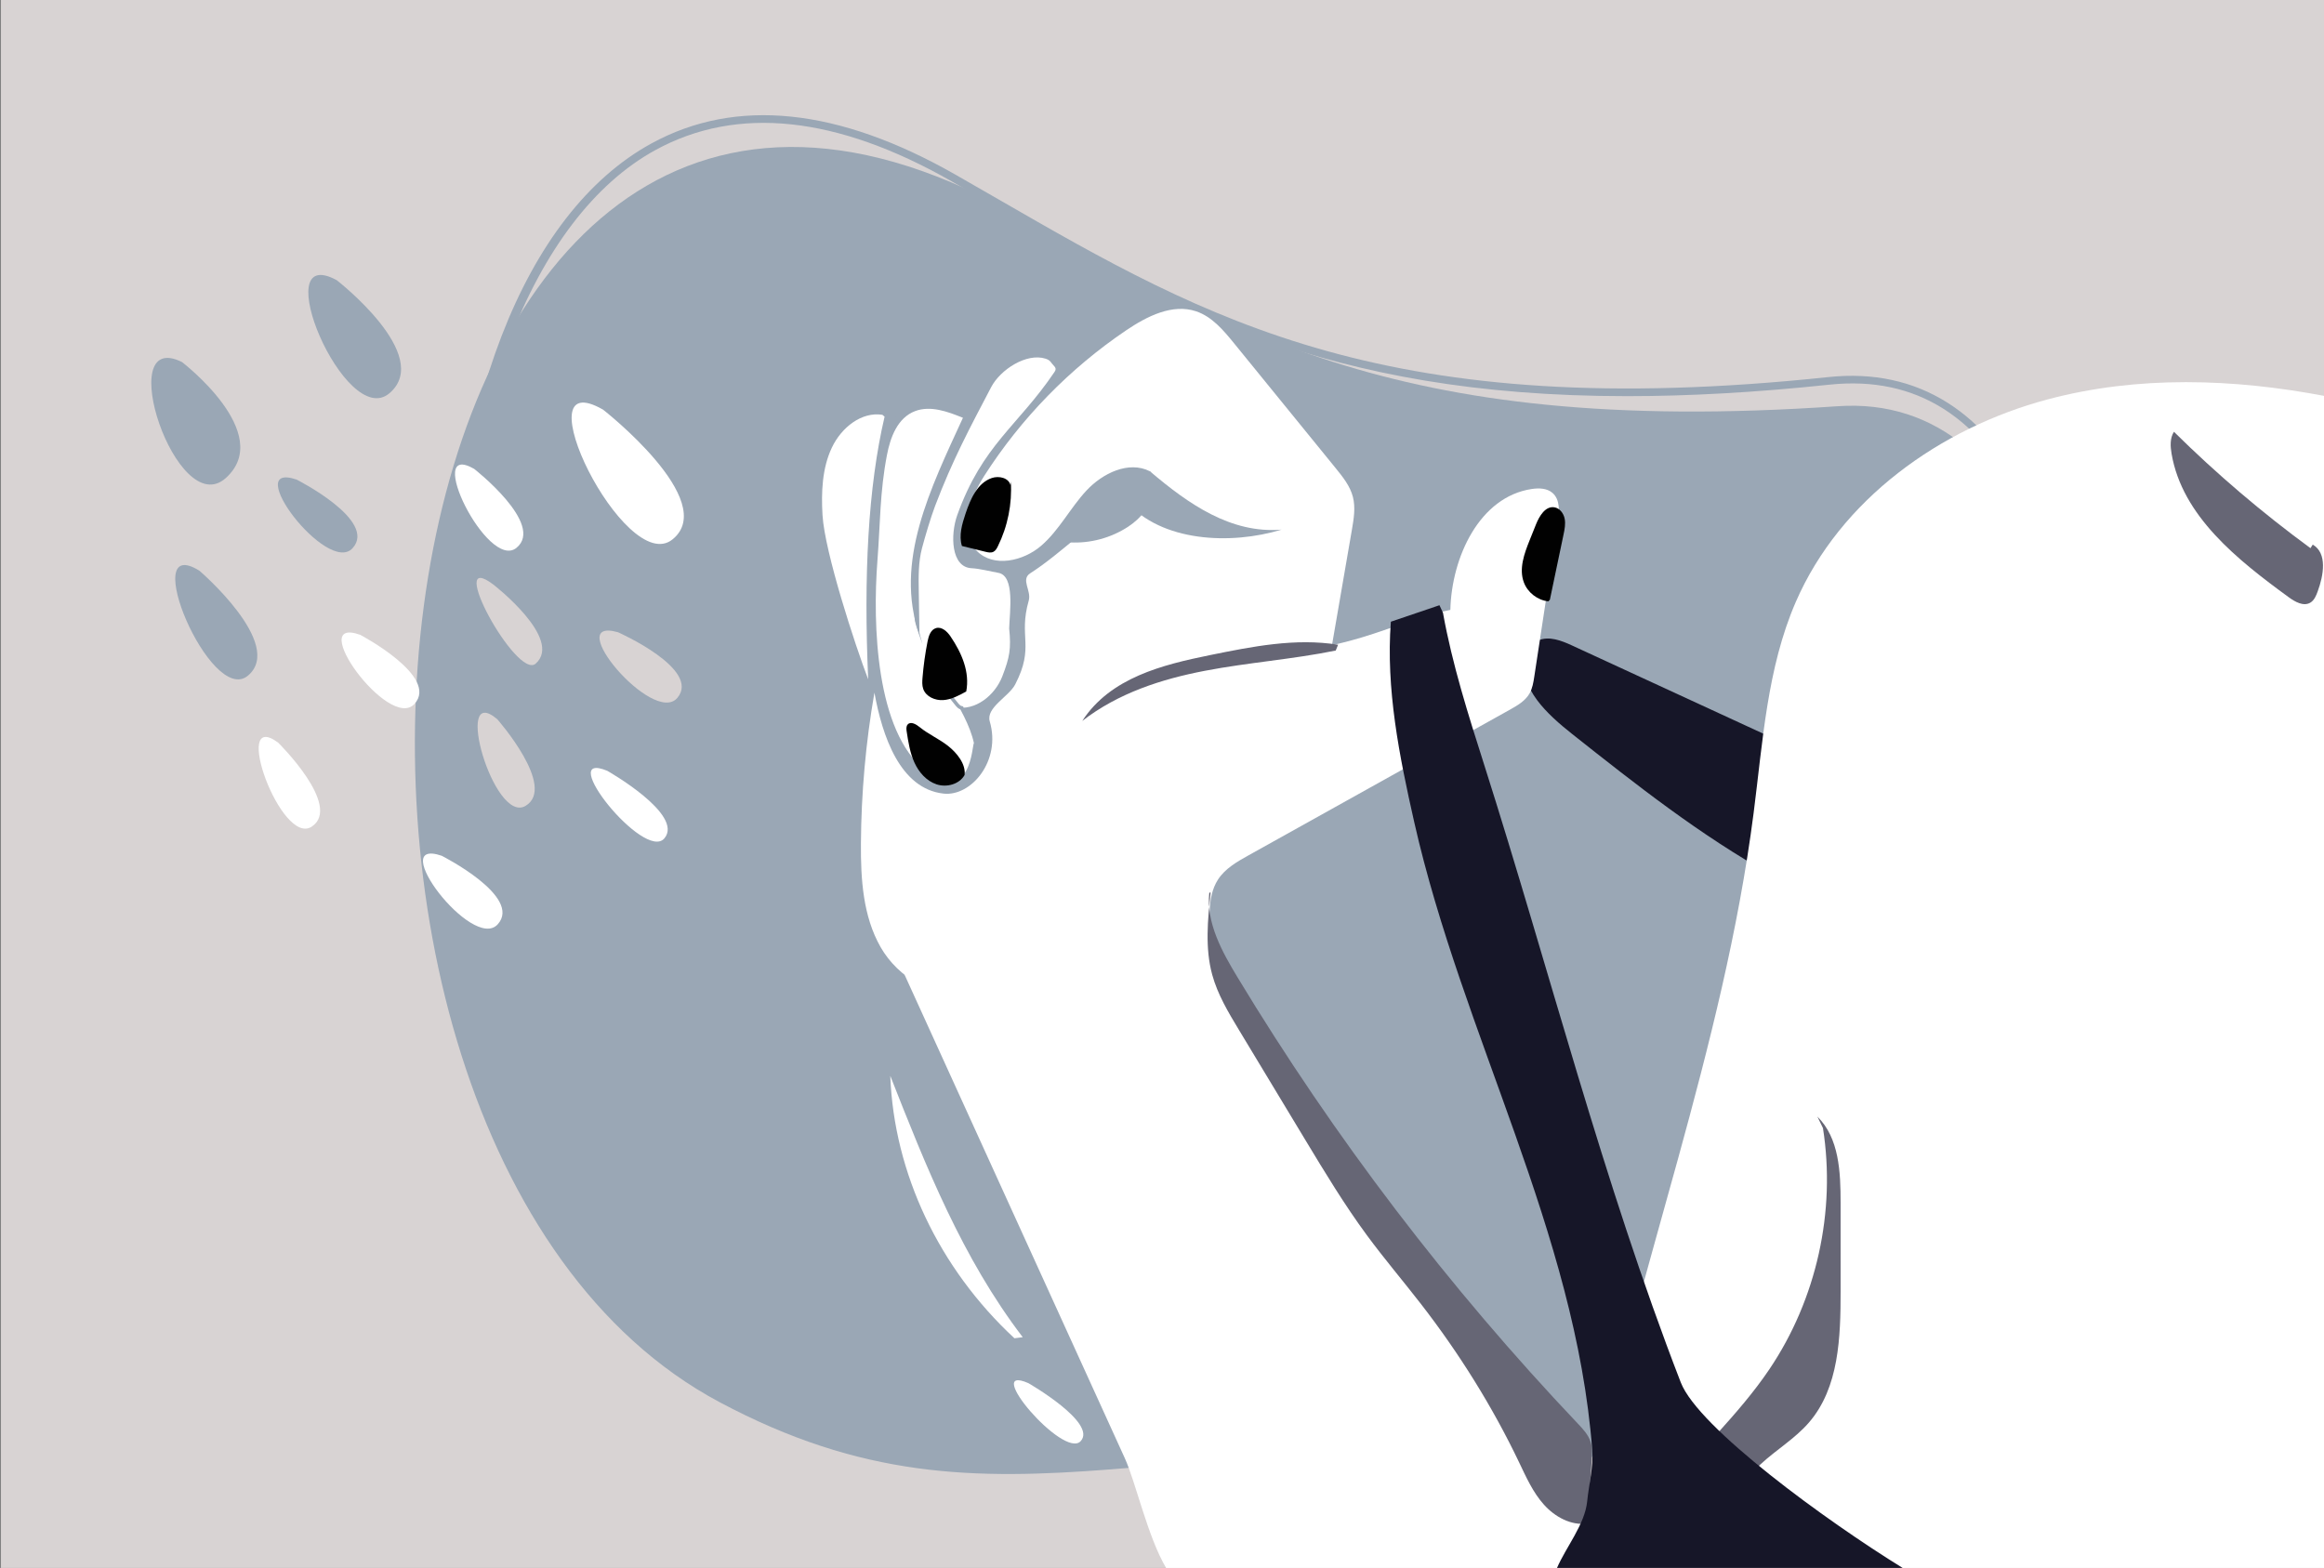
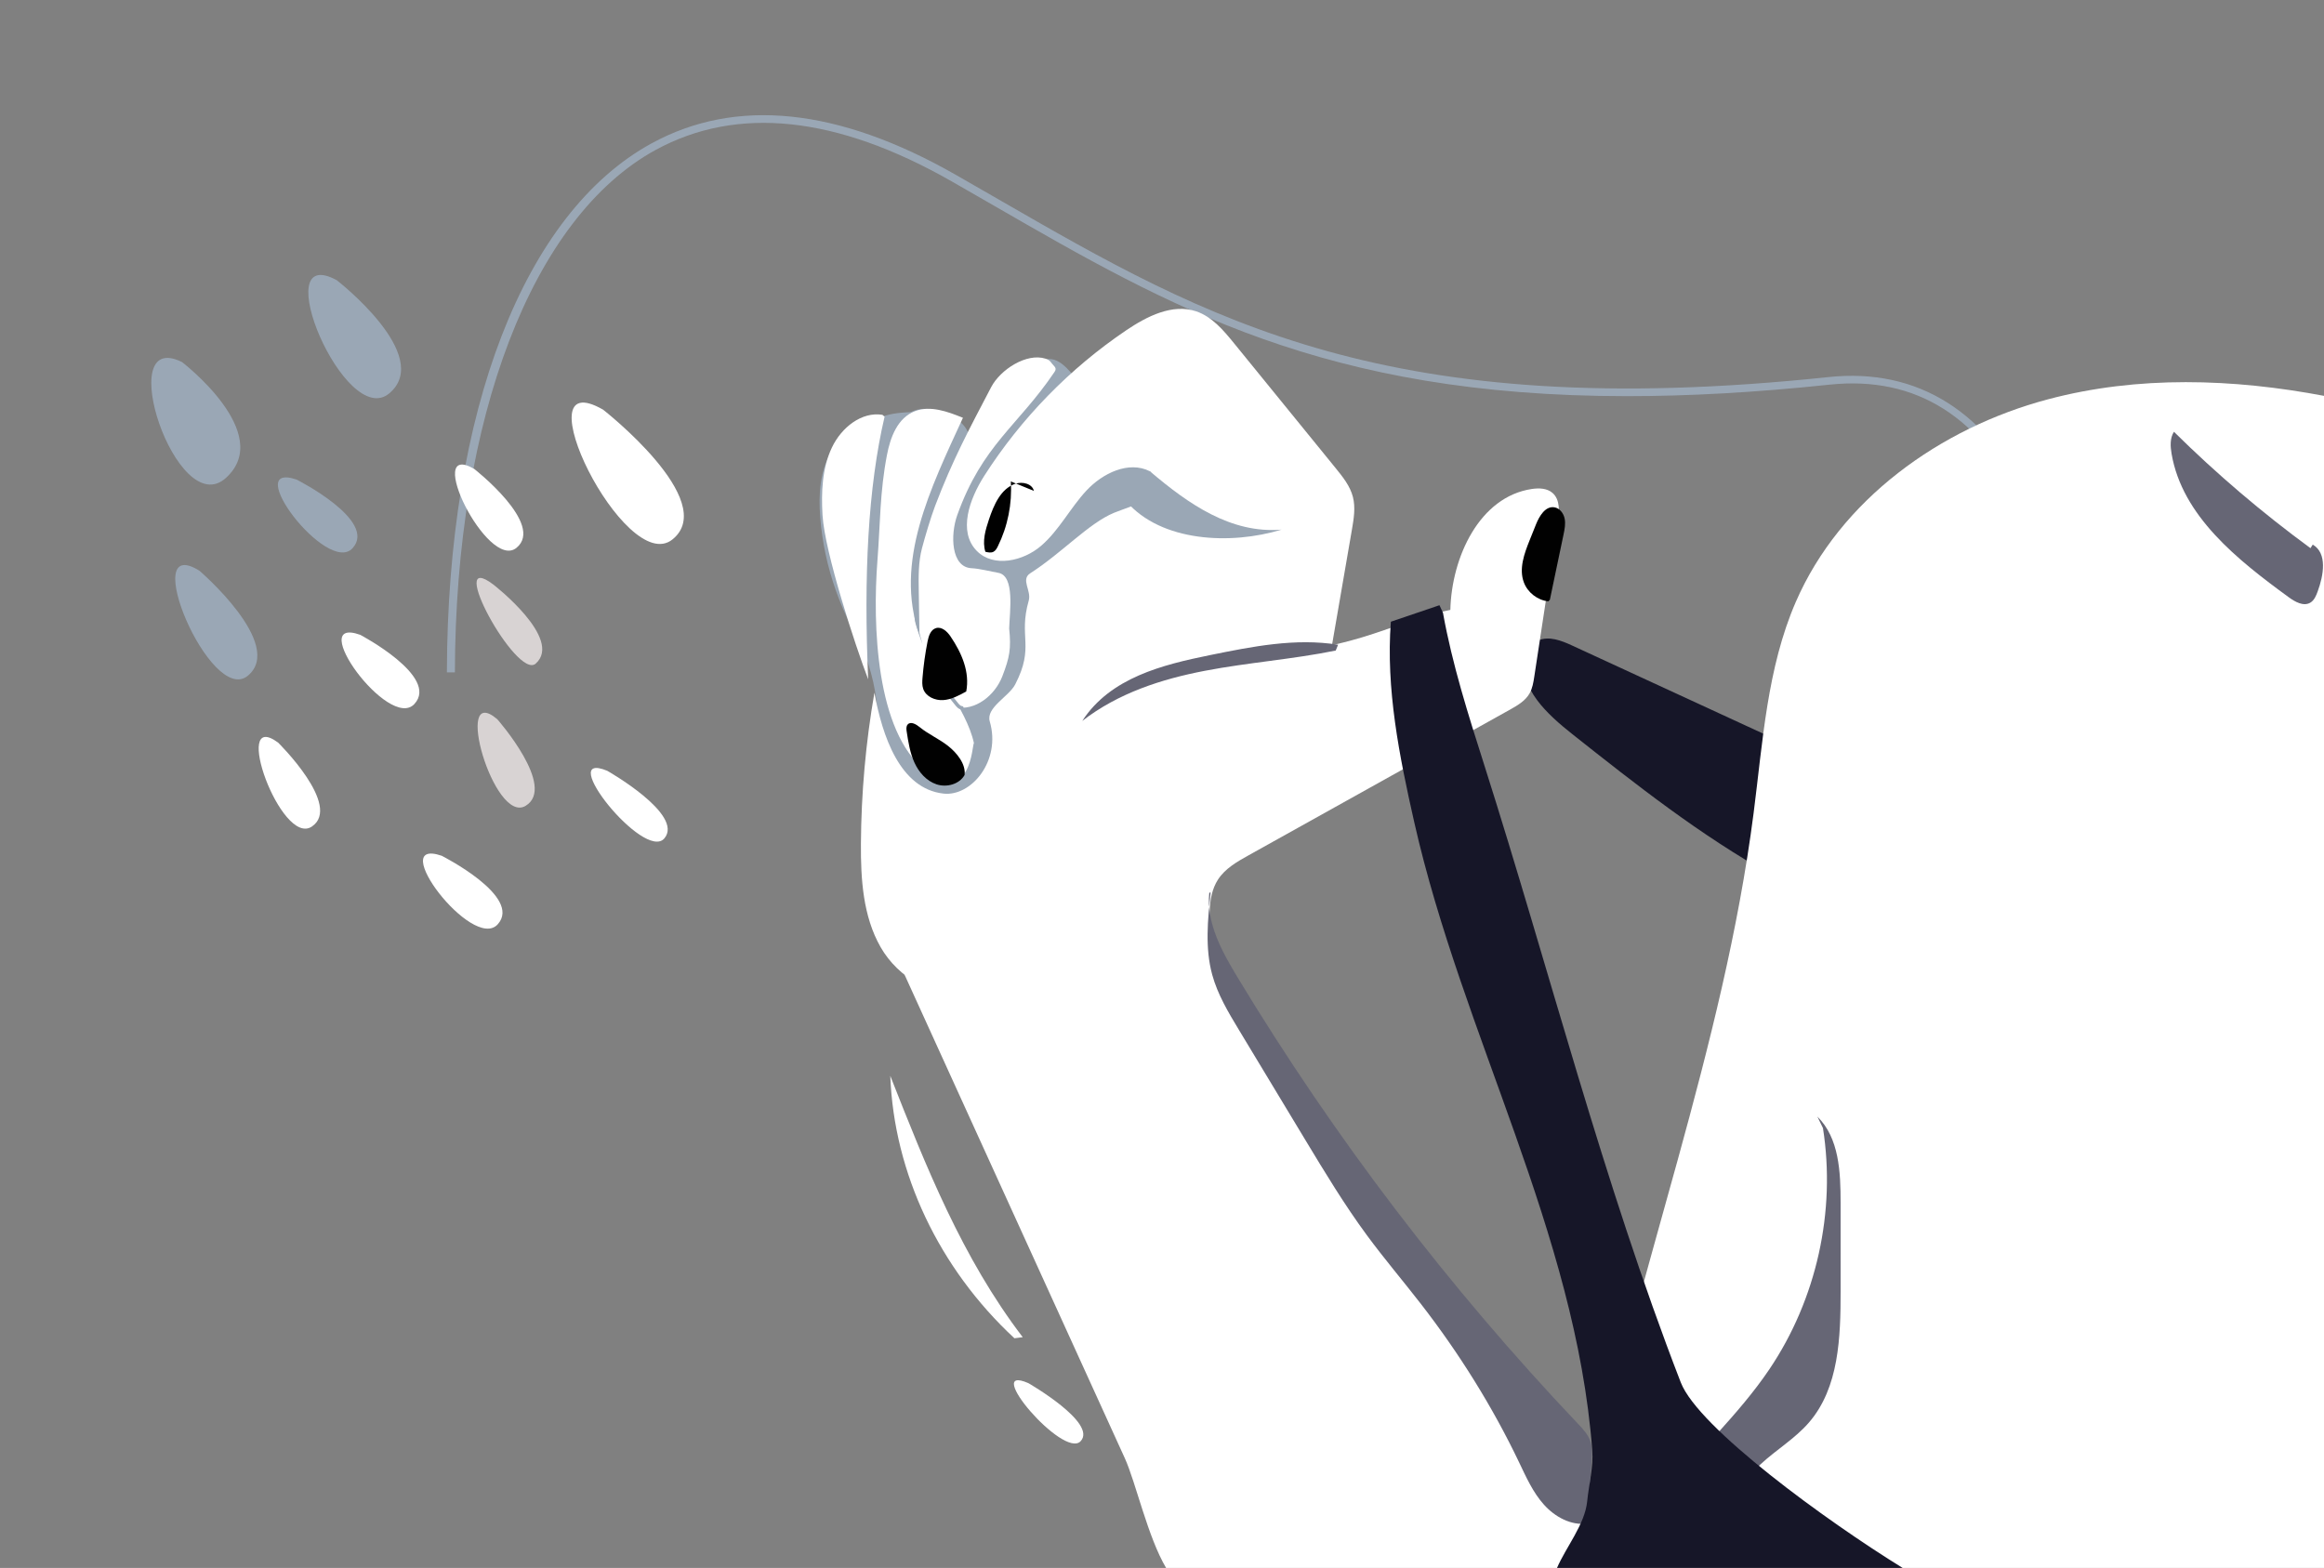
<svg xmlns="http://www.w3.org/2000/svg" version="1.1" id="Layer_1" x="0px" y="0px" viewBox="0 0 1962 1323.88" enable-background="new 0 0 1962 1323.88" xml:space="preserve">
  <rect x="0" y="0" width="1962" height="1323.88" fill="#808080" stroke="none" />
-   <rect x="0.82" y="-0.26" fill="#D8D3D3" width="1962" height="1324.45" />
  <g id="bg_x5F_white_3_">
    <g>
-       <path fill="#9AA7B5" d="M1389.21,1234.52c-402.35-44.4-541.39,77.78-782.05-50.77C187.12,959.38,294.13-112.46,840.59,171.67    c195.92,101.87,326.38,197.94,710.88,171.33C1889.23,319.61,1805.9,1280.51,1389.21,1234.52z" />
-     </g>
+       </g>
    <g>
      <path fill="#9AA7B5" d="M1742.37,785.81c17.1-132.99,8.8-266.91-32.97-356.32c-36.08-77.24-91.6-112.44-164.93-104.69    c-62.73,6.65-119.29,9.7-170.75,9.7c-255.67,0.01-386.36-75.37-533.83-160.41c-12.06-6.95-24.25-13.98-36.65-21.06    c-96.77-55.2-180.81-64.08-249.79-26.39C449.42,183.51,384.5,352.51,384.03,567.74l-6.75-0.01    c0.48-220.84,65.1-387.83,172.84-446.7c71.24-38.92,157.55-30.02,256.56,26.45c12.42,7.08,24.62,14.12,36.68,21.08    c176.11,101.54,328.18,189.24,700.38,149.82c75.48-7.99,134.93,29.51,171.82,108.47c42.04,90,50.45,224.71,33.32,358.63    L1742.37,785.81z" />
    </g>
  </g>
  <g>
    <path fill="#161628" d="M1518.72,633.36c-63.86-29.45-127.73-58.91-191.59-88.36c-8.88-4.1-19.52-8.24-28.45-4.23   c-6.35,2.85-9.83,9.17-11.08,15.38c-5.03,25.02,18.38,46.76,39.76,63.69c53.71,42.52,107.75,85.26,168.71,119.23   c4.09-35.33,13.46-70.18,27.8-103.35" />
  </g>
  <g>
    <path fill="#9AA7B5" d="M939.96,377.94c-4.87-20.39-14.86-39.53-28.81-55.17c-8.75-9.81-18.99-25.8-33.75-17.24   c-13.2,7.65-24.91,16.66-31.43,30.45c-6.53,13.79-13.22,29.34-27.17,35.53c-0.58-9.71-8.73-17.64-17.86-21   c-9.13-3.36-19.14-3.06-28.86-2.67c-9.5,0.38-19.21,0.83-28.07,4.28c-22.25,8.66-33.4,33.49-38.96,56.71   c-8.25,34.47-8.79,72.26,7.24,103.87c3.45,6.81,7.63,13.26,10.55,20.31c7.55,18.25,14.51,37.57,16.84,57.18   c2.96,24.89,4.27,50.69,21.88,68.53s43.61,28.09,68.3,23.73c26.66-4.71,47.9-24.9,64.12-46.57c16.01-21.39,28.86-45.16,37.99-70.27   c11.53-31.74,17.7-66.64,38.99-92.86c7.79-9.59,17.44-17.74,23.87-28.29c6.44-10.55,9.02-24.85,1.89-34.94   c-12.33-17.44-45.72-13.3-52.04-33.7" />
  </g>
  <g>
    <path fill="#FFFFFF" d="M1123.43,550.98c5.97-34.57,11.93-69.15,17.9-103.72c1.58-9.17,3.15-18.67,0.84-27.68   c-2.37-9.21-8.53-16.9-14.53-24.27c-28.61-35.16-57.21-70.31-85.82-105.47c-8.93-10.97-18.58-22.46-31.99-26.97   c-20.05-6.73-41.49,4.17-59.02,16.01c-47.73,32.23-88.78,74.31-119.82,122.83c-12.43,19.43-22.5,47.12-6.28,63.53   c14.11,14.26,39.25,8.63,54.4-4.52c15.16-13.14,24.41-31.78,38.07-46.47c13.66-14.69,35.69-25.41,53.58-16.34   c5.7,7.08,1.66,18.24-5.46,23.89s-16.36,7.67-24.75,11.16c-21.61,8.99-43.4,33.47-70.76,51.07c-8.29,5.33,1.14,14.58-1.3,23.13   c-8.88,31.05,5.21,38.44-11.4,70.7c-5.33,10.35-24.93,19.63-21.5,31.28c9.77,33.23-15.61,63.54-39,60.95   c-36.84-4.08-51.74-48.76-58.37-85.23c-7.32,42.09-11.14,84.79-11.4,127.51c-0.18,29.97,1.74,61.25,16.58,87.28   s46.17,44.92,74.91,36.42c13.72-4.06,25.07-13.59,35.61-23.27c64.84-59.53,118.31-135.8,198.91-171.19   c21.86-9.59,45.84-16.27,63.33-32.52c17.49-16.25,25.08-46.73,8.1-63.51" />
  </g>
  <g>
    <path fill="#9AA7B5" d="M808.19,352.7c-11.91-5.2-25.43-10.46-37.48-5.6c-14,5.64-19.62,22.26-22.28,37.11   c-5.65,31.54-5.42,63.8-4.79,95.83c1.01,51.31,4.82,107.3,39.44,145.18c4.57,5,10.24,9.85,17.01,10.08   c4.44,0.15,8.71-1.76,12.38-4.26c16.83-11.45,22.27-34.52,18.95-54.6s-13.67-38.17-22.89-56.32c-9.22-18.15-17.63-37.7-16.54-58.02   c1.05-19.5,3.61-42.2,17.99-55.41C831.56,386.89,816.28,370.47,808.19,352.7" />
  </g>
  <g>
    <path fill="#9AA7B5" d="M758.45,351.99c-22.73-2.76-45.05,10.5-55.72,27.75c-10.67,17.25-11.79,37.59-10.27,57.02   c3.27,41.97,17.9,83.28,42.45,119.83c3.4,5.07,9.85,10.81,15.91,8.05c4.13-1.88,4.83-6.56,5.04-10.53   c3.46-65.68,6.92-131.36,10.38-197.04" />
  </g>
  <g>
    <path fill="#FFFFFF" d="M772.63,347.1c12.9-4.86,27.37,0.4,40.11,5.6l0.3-0.13c-27.44,59.72-58.48,122.14-36.79,183.35   c10.44,29.46,39.64,62.18,45.96,91.49c-1.52,1.31-2.39,53.49-41.05,23.09c-41.65-32.76-44.6-122.76-40.4-177.23   c2.46-31.95,1.98-57.52,8.03-89.05C751.64,369.36,757.66,352.74,772.63,347.1z" />
  </g>
  <g>
    <path fill="#FFFFFF" d="M744.94,350.24l1.86,1.58c-13.95,59.5-17.75,134.48-13.85,221.79c-11.05-28.82-36.69-107.36-38.55-138.6   c-1.16-19.44-0.31-39.77,7.87-57.02C710.43,360.73,727.53,347.48,744.94,350.24z" />
  </g>
  <g>
-     <path fill="#010101" d="M853.38,406.51c1.21,18.83-2.63,37.96-11.01,54.86c-0.88,1.77-1.91,3.62-3.66,4.53   c-2.08,1.07-4.58,0.53-6.84-0.02c-6.59-1.62-13.19-3.25-19.78-4.87c-2.75-8.88,0.08-18.43,3.03-27.25   c4.12-12.29,9.96-25.97,22.23-30.15c5.99-2.04,14.26-0.14,15.73,6.01" />
+     <path fill="#010101" d="M853.38,406.51c1.21,18.83-2.63,37.96-11.01,54.86c-0.88,1.77-1.91,3.62-3.66,4.53   c-2.08,1.07-4.58,0.53-6.84-0.02c-2.75-8.88,0.08-18.43,3.03-27.25   c4.12-12.29,9.96-25.97,22.23-30.15c5.99-2.04,14.26-0.14,15.73,6.01" />
  </g>
  <g>
    <path fill="#010101" d="M814.32,654.43c1.27-9.36-6.7-18.98-14.15-24.78c-7.45-5.81-16.3-9.64-23.63-15.6   c-3.02-2.46-7.65-5.24-10.24-2.33c-1.39,1.56-1.16,3.94-0.84,6.01c1.37,8.89,2.78,17.92,6.51,26.11   c3.73,8.19,10.14,15.58,18.69,18.42C799.2,665.08,809.86,662.25,814.32,654.43" />
  </g>
  <g>
    <g>
      <path fill="#FFFFFF" d="M1340.19,1217.3c0.13,1.86,0.27,3.71,0.4,5.57c0.04,0.05,0.09,0.1,0.13,0.15L1340.19,1217.3z" />
    </g>
    <g>
      <path fill="#FFFFFF" d="M762.04,819.44C824.57,956.72,887.1,1094,949.62,1231.28c9.24,20.28,19.33,66.58,35,92.9h355.46    c1.56-8.92,2.93-16.86,3.94-18.25c2.18-3,2.01-7.04,1.74-10.74c-1.73-24.11-3.45-48.22-5.18-72.33    c-90.45-107.24-178.21-216.74-263.19-328.38c-28.21-37.07-57.45-78.31-56.14-124.88c0.27-9.43,1.93-19.12,7.08-27.02    c6.04-9.27,16.08-15,25.74-20.38c73.49-40.96,146.97-81.92,220.46-122.87c6.41-3.57,13.14-7.45,16.78-13.83    c2.46-4.31,3.25-9.35,4-14.26c6.62-43.51,13.24-87.01,19.87-130.52c1.31-8.63,2.06-18.91-4.57-24.58    c-4.64-3.97-11.4-4.16-17.43-3.26c-44.14,6.6-67.65,57.47-68.75,102.09c-25.53,5.22-49.65,15.69-74.6,23.19    c-84.12,25.28-179.3,17.52-254.14,63.51c-61.44,37.76-97.49,104.86-130.73,168.86c-4.83,9.3-9.8,19.23-9.05,29.68    C756.39,806.96,759.24,813.28,762.04,819.44z" />
    </g>
  </g>
  <g>
    <path fill="#010101" d="M1307.16,507.76c-9.13-0.97-17.46-7.42-20.67-16.02c-4.3-11.49,0.31-24.2,4.88-35.59   c1.8-4.48,3.6-8.97,5.4-13.45c2.84-7.09,7.95-15.56,15.49-14.35c4.52,0.73,7.77,5.08,8.67,9.57c0.9,4.49-0.04,9.13-0.98,13.61   c-3.83,18.28-7.66,36.56-11.49,54.84" />
  </g>
  <g>
    <path fill="#666675" d="M1022.03,753.54c-2.42,23.19-4.79,47.02,1.37,69.51c4.58,16.71,13.63,31.79,22.58,46.62   c18.65,30.91,37.3,61.82,55.94,92.72c16.53,27.4,33.1,54.85,52.07,80.62c14.65,19.9,30.7,38.74,45.83,58.28   c32.08,41.45,60.04,86.14,82.64,133.43c5.97,12.51,11.71,25.41,20.96,35.73s22.87,17.83,36.61,15.98   c1.23-17.68,2.46-35.35,3.7-53.03c0.37-5.37,0.73-10.9-0.93-16.02c-1.95-6.04-6.47-10.84-10.84-15.44   c-108.87-114.76-205.33-241.29-287.16-376.67c-13.24-21.9-26.55-46.01-23.89-71.46" />
  </g>
  <g>
    <path fill="#FFFFFF" d="M1962.82,1324.19v-989.8c-77.64-14.76-157.89-17.42-233.95,2.8c-91.03,24.2-175.33,84.69-212.82,171.1   c-24.22,55.84-27.84,118.01-35.61,178.38c-25.51,198.22-98.65,387.06-139.1,582.79c-1.56,7.53-2.92,32.25-3.24,54.73H1962.82z" />
  </g>
  <g>
    <path fill="#666675" d="M1950.57,462.84c-40.76-29.87-79.31-62.73-115.25-98.25c-3.45,5.34-3.08,12.24-2.01,18.51   c9.03,52.76,55.65,89.59,98.87,121.15c5.4,3.95,12.57,8.02,18.31,4.58c3.32-2,4.88-5.91,6.21-9.55c4.96-13.55,8.28-32.18-4.2-39.43   " />
  </g>
  <g>
    <path fill="#666675" d="M1539,952.48c11.09,70.33-5.41,144.64-45.23,203.67c-26.09,38.68-61.23,70.34-89.97,107.09   c-5.58,7.13-11.18,15.35-10.42,24.37c0.84,9.98,9.6,17.86,19.17,20.84c9.56,2.98,19.85,2.09,29.82,1.17   c9.79-0.91,21.91-3.76,23.96-13.37c0.89-4.19-0.56-8.47-1.25-12.7c-2.88-17.78,8.12-34.99,21.32-47.24   c13.2-12.25,29.07-21.62,40.83-35.26c25.4-29.46,26.68-72.02,26.68-110.91c0-24.9-0.01-49.79-0.01-74.69   c0-25.81-1.2-54.6-19.63-72.66" />
  </g>
  <g>
    <path fill="#161628" d="M1344.24,1224.42c1.09,14.27-2.87,28.95-4.3,43.33c-1.93,19.42-17.9,38.52-25.59,56.44h292.38   c-65.52-40.41-172.98-118.77-187.75-156.9C1353.1,997.21,1308.32,819.59,1253,645.75c-13.45-42.27-26.94-84.68-34.8-128.35   l-2.96-6.38c-13.68,4.64-27.35,9.28-41.03,13.93c-4.29,56.76,7.13,113.44,19.67,168.94   C1234.63,874.18,1330.18,1040.04,1344.24,1224.42z" />
  </g>
  <g>
    <path fill="#FFFFFF" d="M851.97,530.6c1.77,17.17,0.43,24.37-5.78,40.47c-6.22,16.1-22.97,29.56-39.85,25.95   c-12.04-2.57-21.12-13.11-25.37-24.66s-4.51-24.14-4.71-36.44c-0.2-12.19-0.41-24.38-0.61-36.56c-0.21-12.24-0.39-24.67,2.73-36.51   c2.56-9.72,7.48-26.24,11.05-35.63c14.76-38.85,28.97-65.27,47.35-100.34c7.78-14.85,29.89-29.12,45.87-24.04   c1.77,0.56,3.52,1.46,4.57,2.99c2.43,3.54,5.5,4.56,3.1,8.12c-30.84,45.74-60.92,61.57-82.21,121.09   c-5.89,16.48-5.32,43.95,12.16,44.74c6.61,0.3,16.08,2.76,22.59,3.91C856.91,486.17,852.45,516.33,851.97,530.6" />
  </g>
  <g>
    <path fill="#666675" d="M1127.66,549.29c-36.53,7.43-73.74,10.07-110.34,17.08c-36.6,7.01-73.26,18.77-103.66,42.38   c23.74-36.58,67.8-47.44,107.83-55.59c35.72-7.28,72.23-14.58,108.17-8.77" />
  </g>
  <g>
-     <path fill="#9AA7B5" d="M971.83,414.52c0.53,12.53-8.95,23.36-19.44,30.23c-14.43,9.46-31.92,14.17-49.15,13.24   c14.69-21.91,40.79-32.68,65.37-42.27" />
-   </g>
+     </g>
  <g>
    <path fill="#9AA7B5" d="M970.76,397.9c32.63,27.75,68.53,52.86,111.22,49.29c-43.1,13.14-101.66,10.36-131.07-23.78" />
  </g>
  <path fill-rule="evenodd" clip-rule="evenodd" fill="#D8D3D3" d="M419.84,607.31c0,0,50.49,57.31,23.81,73.16  C416.96,696.31,381.99,574.99,419.84,607.31z" />
  <path fill-rule="evenodd" clip-rule="evenodd" fill="#FFFFFF" d="M304.15,536.03c0,0,67.11,35.35,45.67,58.43  C328.38,617.54,257.08,519.16,304.15,536.03z" />
  <path fill-rule="evenodd" clip-rule="evenodd" fill="#9AA7B5" d="M250.41,404.94c0,0,68.45,34.54,47.28,57.89  C276.52,486.19,202.58,388.65,250.41,404.94z" />
  <path fill-rule="evenodd" clip-rule="evenodd" fill="#FFFFFF" d="M512.66,650.83c0,0,65.08,36.84,48.27,57  C544.11,727.99,467.94,632.36,512.66,650.83z" />
  <path fill-rule="evenodd" clip-rule="evenodd" fill="#FFFFFF" d="M234.8,627.02c0,0,54.35,53.48,28.48,70.89  C237.42,715.32,194.73,597.48,234.8,627.02z" />
  <path fill-rule="evenodd" clip-rule="evenodd" fill="#FFFFFF" d="M372.91,722.57c0,0,68.43,34.56,47.26,57.91  C398.99,803.83,325.08,706.26,372.91,722.57z" />
  <path fill-rule="evenodd" clip-rule="evenodd" fill="#9AA7B5" d="M168.39,481.92c0,0,72.41,62.14,40.95,88.55  C177.88,596.87,115.69,449,168.39,481.92z" />
-   <path fill-rule="evenodd" clip-rule="evenodd" fill="#D8D3D3" d="M521.83,533.88c0,0,70.29,31.17,50.05,55.34  C551.64,613.38,473.05,519.89,521.83,533.88z" />
  <path fill-rule="evenodd" clip-rule="evenodd" fill="#FFFFFF" d="M400.3,395.9c0,0,60.05,46.92,35.7,66.69  C411.65,482.36,357,371.01,400.3,395.9z" />
  <path fill-rule="evenodd" clip-rule="evenodd" fill="#9AA7B5" d="M153.61,305.67c0,0,78.69,60.16,37.15,97.84  S94.64,276.59,153.61,305.67z" />
  <path fill-rule="evenodd" clip-rule="evenodd" fill="#9AA7B5" d="M284.24,236.54c0,0,81.94,63.46,44.61,95.44  S224.21,204.09,284.24,236.54z" />
  <path fill-rule="evenodd" clip-rule="evenodd" fill="#D8D3D3" d="M416.58,493.63c0,0,59.15,45.76,35.7,66.69  C436.32,574.58,374.9,461.95,416.58,493.63z" />
  <path fill-rule="evenodd" clip-rule="evenodd" fill="#FFFFFF" d="M509.16,345.91c0,0,98.62,77.05,58.63,109.51  C527.8,487.88,438.05,305.04,509.16,345.91z" />
  <g>
    <path fill="#FFFFFF" d="M863.42,1129.07c-51.11-66.9-81.73-144.26-111.82-220.68c3.13,82.17,41.11,162.47,104.81,221.59" />
  </g>
  <path fill-rule="evenodd" clip-rule="evenodd" fill="#FFFFFF" d="M868.23,1167.89c0,0,58.47,33.6,44.06,49.01  C897.87,1232.31,828.21,1150.35,868.23,1167.89z" />
  <g>
    <path fill="#9AA7B5" d="M778.79,543.96c-1.17-3.35-2.34-6.69-3.5-10.04c-1.7-4.87-3.42-9.88-3.27-15.03" />
  </g>
  <g>
    <path fill="#9AA7B5" d="M812.03,597.64c-1.81-0.02-3.18-1.56-4.31-2.97c-2.1-2.62-4.19-5.25-6.29-7.87" />
    <g>
      <path fill="#9AA7B5" d="M812.03,596.15c-0.24-0.01-0.03,0.02-0.16,0c-0.13-0.02-0.26-0.06-0.38-0.09    c-0.05-0.01-0.23-0.08-0.09-0.02c-0.12-0.05-0.24-0.12-0.35-0.18c-0.45-0.26-0.65-0.44-1.05-0.84c-0.86-0.86-1.59-1.86-2.35-2.82    c-1.72-2.15-3.43-4.3-5.15-6.45c-0.5-0.63-1.58-0.52-2.1,0c-0.62,0.62-0.5,1.47,0,2.1c1.85,2.32,3.7,4.63,5.55,6.95    c1.6,2,3.31,4.23,6.1,4.33c0.8,0.03,1.49-0.7,1.49-1.49C813.52,596.81,812.83,596.18,812.03,596.15L812.03,596.15z" />
    </g>
  </g>
  <g>
    <path fill="#010101" d="M815.73,583.85c3.17-16.52-3.82-32.5-13.23-46.44c-2.84-4.21-7.46-8.52-12.33-7.06   c-4.48,1.34-6.19,6.68-7.09,11.27c-2,10.12-3.43,20.36-4.26,30.65c-0.25,3.14-0.44,6.38,0.58,9.36c2.26,6.58,9.99,9.97,16.94,9.5   S809.64,587.21,815.73,583.85" />
  </g>
</svg>